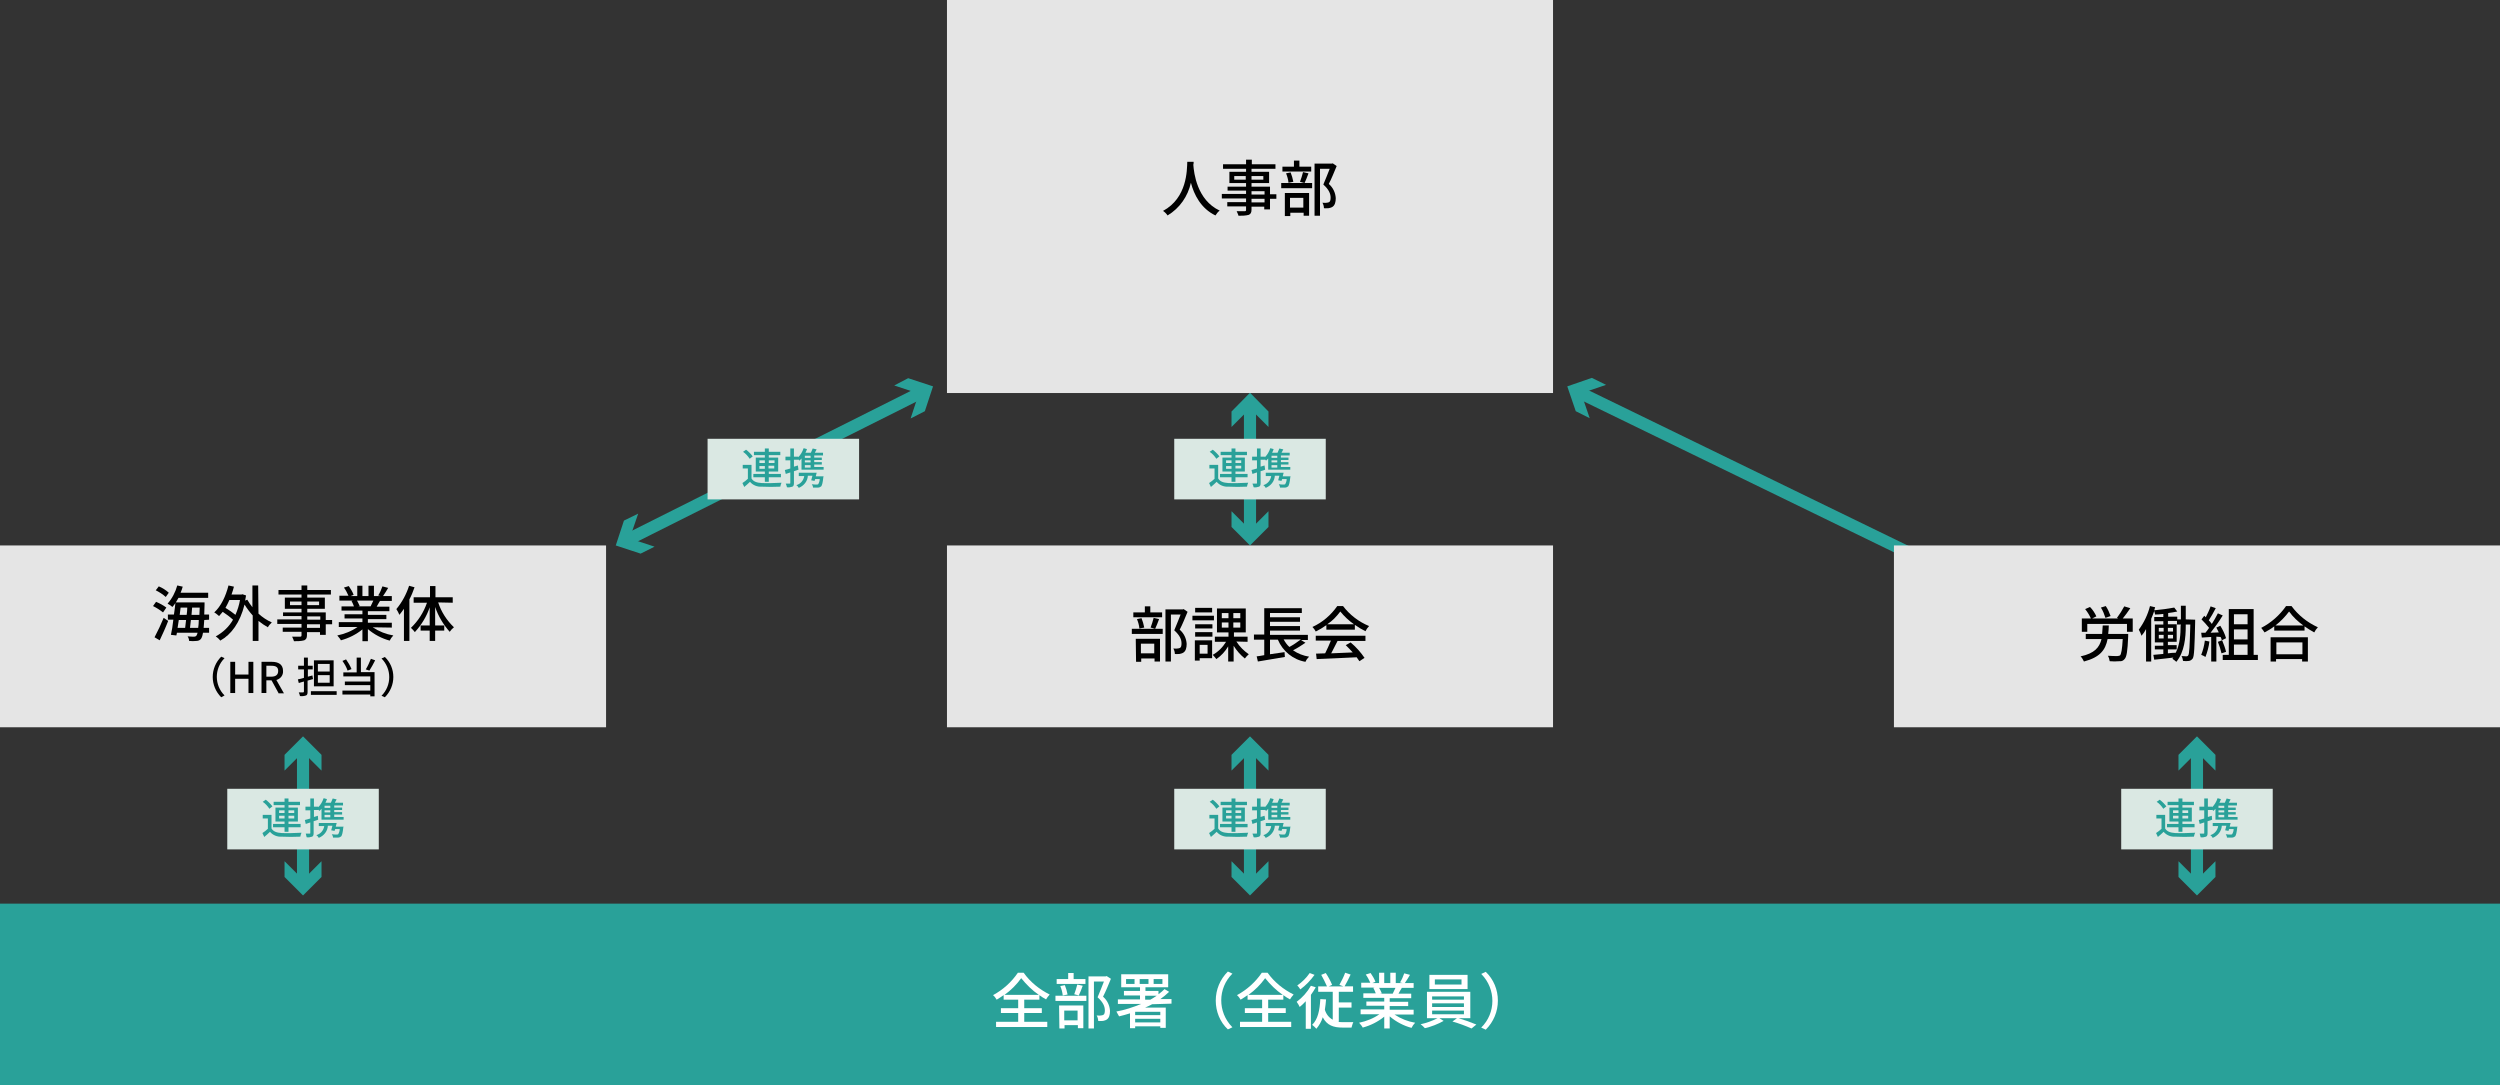
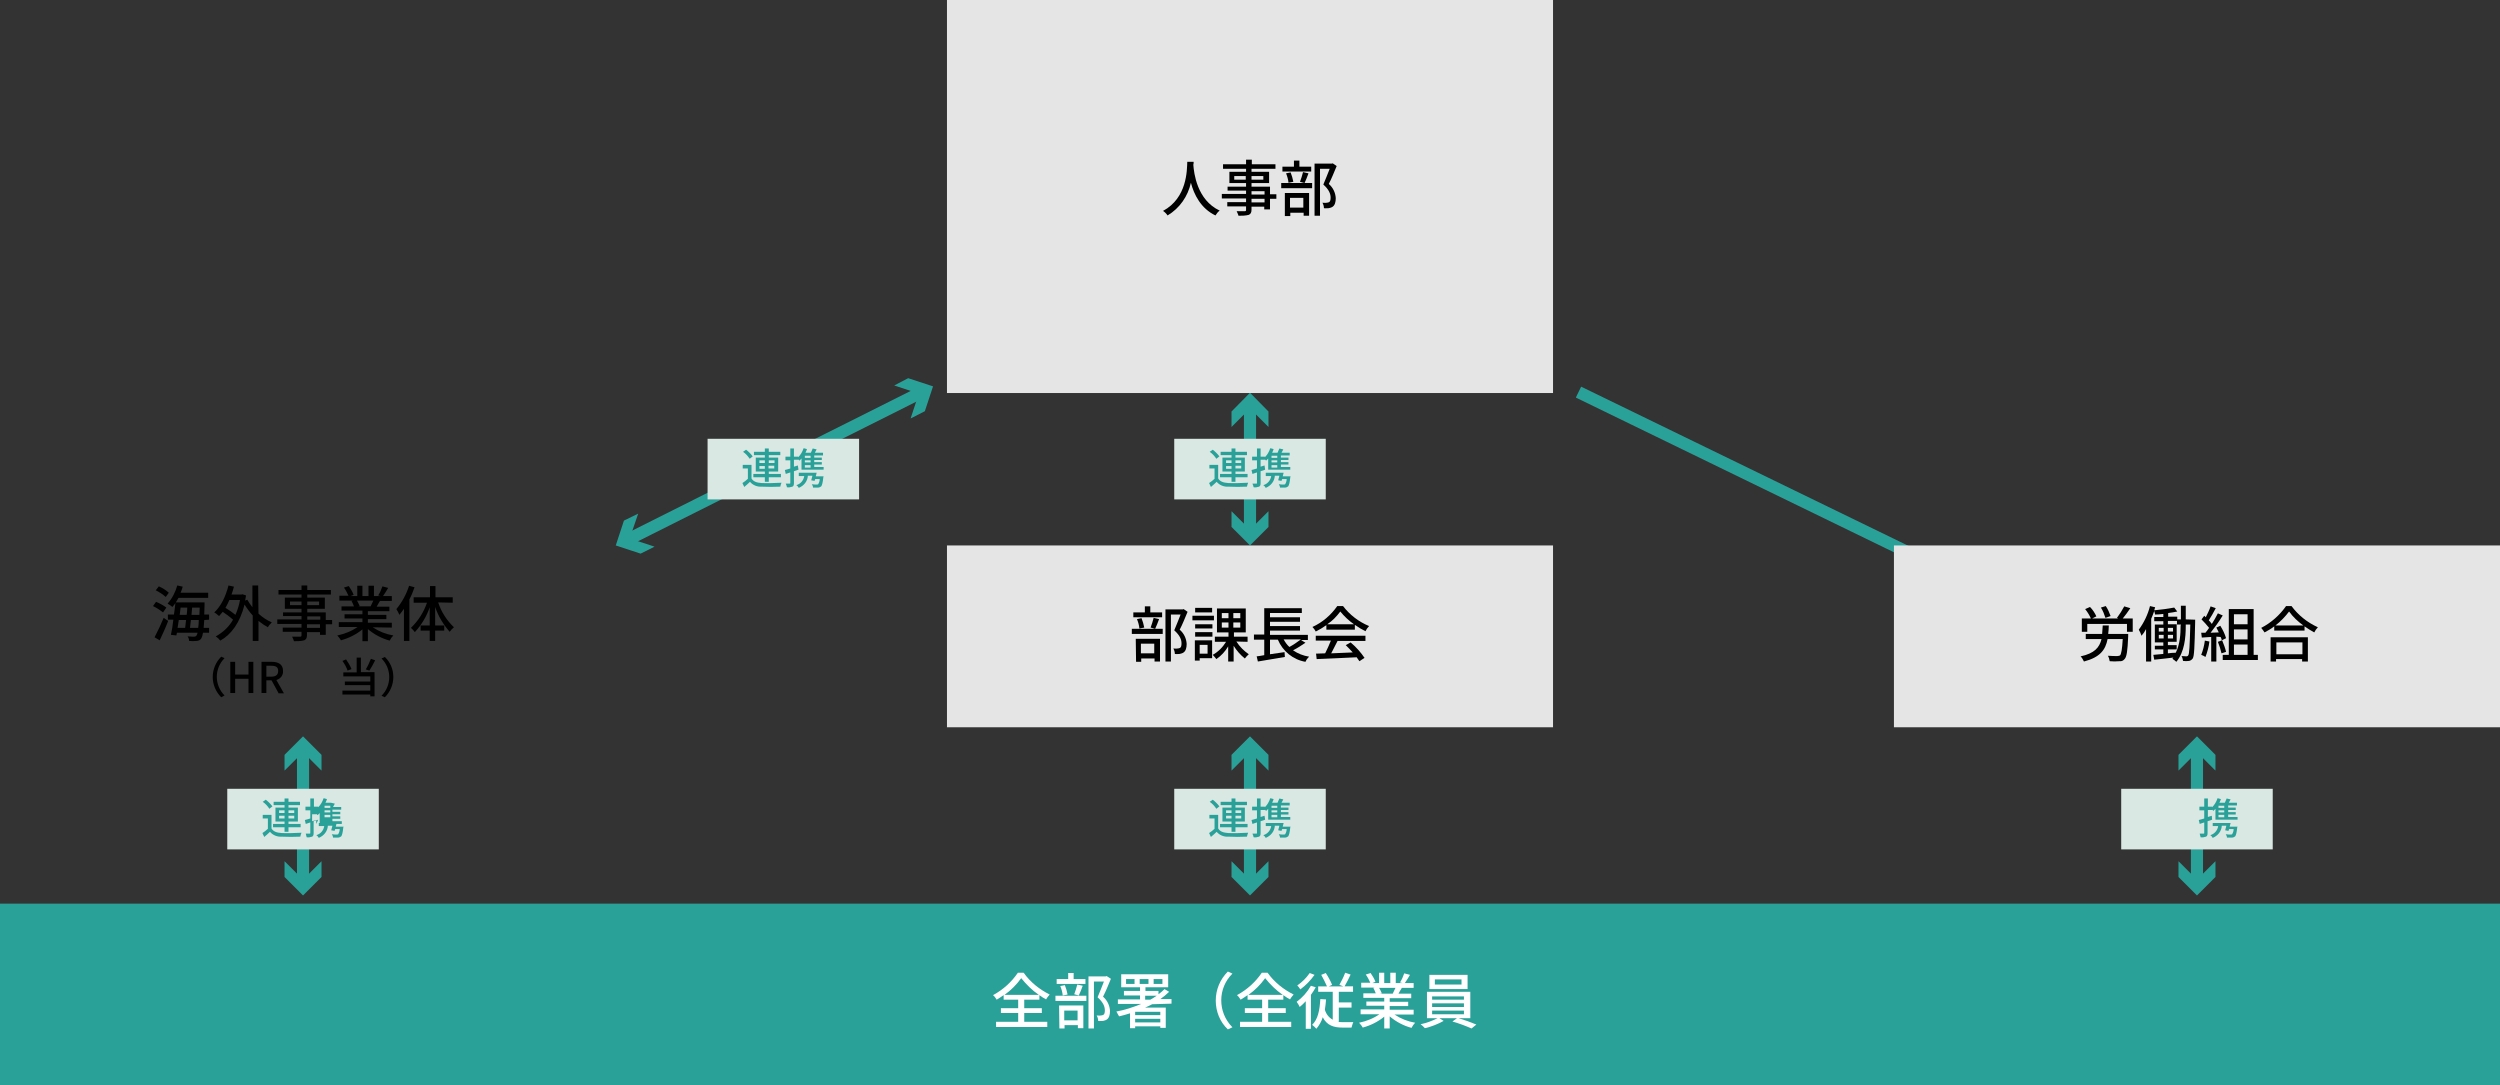
<svg xmlns="http://www.w3.org/2000/svg" id="_レイヤー_2" viewBox="0 0 825 358.2">
  <rect x="0" y="0" width="825" height="358.2" fill="#333333" stroke="none" />
  <defs>
    <style>.cls-1{fill:#29a199;}.cls-1,.cls-2,.cls-3,.cls-4,.cls-5{stroke-width:0px;}.cls-2{fill:#e5e5e5;}.cls-4{fill:#fff;}.cls-6{fill:none;stroke:#29a199;stroke-miterlimit:10;stroke-width:4px;}.cls-5{fill:#dae8e3;}</style>
  </defs>
  <g id="_レイヤー_1-2">
    <g id="_レイヤー_2-2">
      <g id="_046_2">
        <line class="cls-6" x1="412.5" y1="133.8" x2="412.5" y2="175.9" />
        <polygon class="cls-1" points="406.4 140.9 412.5 134.8 418.6 140.9 418.6 135.8 412.5 129.6 406.4 135.8 406.4 140.9" />
        <polygon class="cls-1" points="406.4 168.7 412.5 174.8 418.6 168.7 418.6 173.9 412.5 180 406.4 173.9 406.4 168.7" />
        <rect class="cls-5" x="387.5" y="144.8" width="50" height="20" />
        <path class="cls-1" d="m402,157.9c.6,1,1.7,1.4,3.3,1.5,1.6.1,4.8,0,6.6-.1-.2.4-.3.8-.4,1.3-1.6.1-4.6.1-6.2,0-1.4.1-2.9-.5-3.8-1.6-.6.6-1.2,1.1-1.9,1.7l-.6-1.3c.6-.4,1.3-.9,1.8-1.4v-3.4h-1.7v-1.2h2.9v4.5Zm-.6-6.5c-.6-.9-1.3-1.7-2.2-2.3l1-.7c.8.6,1.6,1.4,2.2,2.2l-1,.8Zm5,6.1h-3.8v-1.1h3.8v-.8h-3v-4.6h3v-.8h-3.6v-1.1h3.6v-1.1h1.3v1.1h3.8v1.1h-3.8v.8h3.1v4.6h-3.1v.8h4v1.1h-4v1.5h-1.3v-1.5Zm-1.8-4.7h1.8v-.9h-1.8v.9Zm1.8,1.9v-.9h-1.8v.9h1.8Zm1.3-2.8v.9h1.9v-.9h-1.9Zm1.9,1.8h-1.9v.9h1.9v-.9Z" />
        <path class="cls-1" d="m417.5,155c-.5.2-1,.3-1.5.5v3.9c0,.6-.1,1-.5,1.2-.6.2-1.2.3-1.8.2-.1-.4-.2-.8-.4-1.2h1.2c.2,0,.3,0,.3-.2v-3.5l-1.5.5-.3-1.3c.5-.1,1.1-.3,1.8-.5v-2.7h-1.6v-1.2h1.6v-2.7h1.2v2.7h1.4v.2c.8-.8,1.4-1.8,1.8-3l1.1.3c-.1.4-.3.8-.5,1.2h1.8c.2-.5.4-.9.6-1.4l1.3.3c-.2.4-.4.8-.6,1.1h2.7v.9h-2.9v.7h2.5v.8h-2.5v.7h2.5v.8h-2.5v.8h3.1v.9h-7.3v-3.7c-.2.2-.4.5-.7.7-.1-.1-.2-.3-.4-.4v.1h-1.4v2.3l1.3-.4.2,1.4Zm8.4,2s0,.3-.1.5c-.2,1.8-.4,2.6-.7,3-.3.2-.6.4-1,.4h-1.7c0-.4-.2-.8-.4-1.1.7.1,1.3.1,1.6.1.2,0,.3,0,.5-.1.3-.5.5-1.1.5-1.7h-1.5c-.1.2-.1.4-.2.6l-1.1-.2c.1-.4.3-1,.4-1.5h-1.5c-.1,1.8-1.3,3.3-3,4-.2-.4-.5-.7-.8-.9,1.4-.4,2.4-1.6,2.6-3h-1.8v-1.1h5.9c-.1.4-.2.8-.3,1.2h2.6v-.2Zm-4.4-6.6h-1.9v.7h1.9v-.7Zm0,1.5h-1.9v.7h1.9v-.7Zm0,1.6h-1.9v.8h1.9v-.8Z" />
        <line class="cls-6" x1="412.5" y1="247.1" x2="412.5" y2="291.4" />
        <polygon class="cls-1" points="406.4 254.3 412.5 248.2 418.6 254.3 418.6 249.1 412.5 243 406.4 249.1 406.4 254.3" />
        <polygon class="cls-1" points="406.4 284.2 412.5 290.3 418.6 284.2 418.6 289.4 412.5 295.5 406.4 289.4 406.4 284.2" />
        <rect class="cls-5" x="387.5" y="260.3" width="50" height="20" />
        <path class="cls-1" d="m402,273.4c.6,1,1.7,1.4,3.3,1.5,1.6.1,4.8,0,6.6-.1-.2.4-.3.8-.4,1.3-1.6.1-4.6.1-6.2,0-1.4.1-2.9-.5-3.8-1.6-.6.6-1.2,1.1-1.9,1.7l-.6-1.3c.6-.4,1.3-.9,1.8-1.4v-3.4h-1.7v-1.2h2.9v4.5Zm-.6-6.5c-.6-.9-1.3-1.7-2.2-2.3l1-.7c.8.6,1.6,1.4,2.2,2.2l-1,.8Zm5,6.1h-3.8v-1.1h3.8v-.8h-3v-4.6h3v-.8h-3.6v-1.1h3.6v-1.1h1.3v1.1h3.8v1.1h-3.8v.8h3.1v4.6h-3.1v.8h4v1.1h-4v1.5h-1.3v-1.5Zm-1.8-4.7h1.8v-.9h-1.8v.9Zm1.8,1.8v-.9h-1.8v.9h1.8Zm1.3-2.7v.9h1.9v-.9h-1.9Zm1.9,1.8h-1.9v.9h1.9v-.9Z" />
        <path class="cls-1" d="m417.5,270.5c-.5.2-1,.3-1.5.5v3.9c0,.6-.1,1-.5,1.2-.6.2-1.2.3-1.8.2-.1-.4-.2-.8-.4-1.2h1.2c.2,0,.3,0,.3-.2v-3.5l-1.5.5-.3-1.3c.5-.1,1.1-.3,1.8-.5v-2.7h-1.6v-1.2h1.6v-2.7h1.2v2.7h1.4v.2c.8-.8,1.4-1.8,1.8-3l1.1.3c-.1.4-.3.8-.5,1.2h1.8c.2-.5.4-.9.6-1.4l1.3.3c-.2.4-.4.8-.6,1.1h2.7v.9h-2.9v.7h2.5v.8h-2.5v.7h2.5v.8h-2.5v.8h3.1v.9h-7.3v-3.6c-.2.2-.4.5-.7.7-.1-.1-.2-.3-.4-.4v.1h-1.4v2.3l1.3-.4.2,1.3Zm8.4,2s0,.3-.1.5c-.2,1.8-.4,2.6-.7,3-.3.2-.6.4-1,.4h-1.7c0-.4-.2-.8-.4-1.1.7.1,1.3.1,1.6.1.2,0,.3,0,.5-.1.3-.5.5-1.1.5-1.7h-1.5c-.1.2-.1.4-.2.6l-1.1-.2c.1-.4.3-1,.4-1.5h-1.5c-.1,1.8-1.3,3.3-3,4-.2-.4-.5-.7-.8-.9,1.4-.4,2.4-1.6,2.6-3h-1.8v-1h5.9c-.1.4-.2.8-.3,1.2h2.6v-.3Zm-4.4-6.6h-1.9v.7h1.9v-.7Zm0,1.5h-1.9v.7h1.9v-.7Zm0,1.5h-1.9v.8h1.9v-.8Z" />
        <line class="cls-6" x1="725" y1="247.1" x2="725" y2="291.4" />
        <polygon class="cls-1" points="718.9 254.3 725 248.2 731.1 254.3 731.1 249.1 725 243 718.9 249.1 718.9 254.3" />
        <polygon class="cls-1" points="718.9 284.2 725 290.3 731.1 284.2 731.1 289.4 725 295.5 718.9 289.4 718.9 284.2" />
        <rect class="cls-5" x="700" y="260.3" width="50" height="20" />
-         <path class="cls-1" d="m714.5,273.4c.6,1,1.7,1.4,3.3,1.5s4.8,0,6.6-.1c-.2.4-.3.8-.4,1.3-1.6.1-4.6.1-6.2,0-1.4.1-2.9-.5-3.8-1.6-.6.6-1.2,1.1-1.9,1.7l-.6-1.3c.6-.4,1.3-.9,1.8-1.4v-3.4h-1.7v-1.2h2.9v4.5Zm-.6-6.5c-.6-.9-1.3-1.7-2.2-2.3l1-.7c.8.6,1.6,1.4,2.2,2.2l-1,.8Zm5,6.1h-3.8v-1.1h3.8v-.8h-3v-4.6h3v-.8h-3.6v-1.1h3.6v-1.1h1.3v1.1h3.8v1.1h-3.8v.8h3.1v4.6h-3.1v.8h4v1.1h-4v1.5h-1.3v-1.5Zm-1.8-4.7h1.8v-.9h-1.8v.9Zm1.8,1.8v-.9h-1.8v.9h1.8Zm1.3-2.7v.9h1.9v-.9h-1.9Zm1.9,1.8h-1.9v.9h1.9v-.9Z" />
        <path class="cls-1" d="m730,270.5c-.5.2-1,.3-1.5.5v3.9c0,.6-.1,1-.5,1.2-.6.2-1.2.3-1.8.2-.1-.4-.2-.8-.3-1.2h1.2c.2,0,.3,0,.3-.2v-3.5l-1.5.5-.3-1.3c.5-.1,1.1-.3,1.8-.5v-2.7h-1.6v-1.2h1.6v-2.7h1.2v2.7h1.4v.2c.8-.8,1.4-1.8,1.8-3l1.1.3c-.1.4-.3.8-.5,1.2h1.8c.2-.5.4-.9.6-1.4l1.3.3c-.2.4-.4.8-.6,1.1h2.7v.9h-2.9v.7h2.5v.8h-2.5v.7h2.5v.8h-2.5v.8h3.1v.9h-7.3v-3.6c-.2.2-.4.5-.7.7-.1-.1-.2-.3-.4-.4v.1h-1.4v2.3l1.3-.4.1,1.3Zm8.4,2s0,.3-.1.5c-.2,1.8-.4,2.6-.7,3-.3.2-.6.4-1,.4h-1.7c0-.4-.2-.8-.4-1.1.7.1,1.3.1,1.6.1.2,0,.3,0,.5-.1.3-.5.5-1.1.5-1.7h-1.5c-.1.2-.1.4-.2.6l-1.1-.2c.1-.4.3-1,.4-1.5h-1.5c-.1,1.8-1.3,3.3-3,4-.2-.4-.5-.7-.8-.9,1.4-.4,2.4-1.6,2.6-3h-1.8v-1h5.9c-.1.4-.2.8-.3,1.2h2.6v-.3Zm-4.4-6.6h-1.9v.7h1.9v-.7Zm0,1.5h-1.9v.7h1.9v-.7Zm0,1.5h-1.9v.8h1.9v-.8Z" />
        <line class="cls-6" x1="100" y1="247.1" x2="100" y2="291.4" />
        <polygon class="cls-1" points="93.9 254.3 100 248.2 106.1 254.3 106.1 249.1 100 243 93.9 249.1 93.9 254.3" />
        <polygon class="cls-1" points="93.9 284.2 100 290.3 106.1 284.2 106.1 289.4 100 295.5 93.9 289.4 93.9 284.2" />
        <rect class="cls-5" x="75" y="260.3" width="50" height="20" />
        <path class="cls-1" d="m89.6,273.4c.6,1,1.7,1.4,3.3,1.5,1.6.1,4.8,0,6.6-.1-.2.4-.3.8-.4,1.3-1.6.1-4.6.1-6.2,0-1.4.1-2.9-.5-3.8-1.6-.6.6-1.2,1.1-1.9,1.7l-.6-1.3c.6-.4,1.3-.9,1.8-1.4v-3.4h-1.7v-1.2h2.9s0,4.5,0,4.5Zm-.7-6.5c-.6-.9-1.3-1.7-2.2-2.3l1-.7c.8.6,1.6,1.4,2.2,2.2l-1,.8Zm5,6.1h-3.8v-1.1h3.8v-.8h-3v-4.6h3v-.8h-3.6v-1.1h3.6v-1.1h1.3v1.1h3.8v1.1h-3.8v.8h3.1v4.6h-3.1v.8h4v1.1h-4v1.5h-1.3v-1.5Zm-1.8-4.7h1.8v-.9h-1.8v.9Zm1.8,1.8v-.9h-1.8v.9h1.8Zm1.3-2.7v.9h1.9v-.9h-1.9Zm1.9,1.8h-1.9v.9h1.9v-.9Z" />
-         <path class="cls-1" d="m105,270.5c-.5.2-1,.3-1.5.5v3.9c0,.6-.1,1-.5,1.2-.6.2-1.2.3-1.8.2l-.3-1.2h1.2c.2,0,.3,0,.3-.2v-3.5l-1.5.5-.3-1.3c.5-.1,1.1-.3,1.8-.5v-2.7h-1.6v-1.2h1.6v-2.7h1.2v2.7h1.4v.2c.8-.8,1.4-1.8,1.8-3l1.1.3c-.1.4-.3.8-.5,1.2h1.8c.2-.5.4-.9.6-1.4l1.3.3c-.2.4-.4.8-.6,1.1h2.7v.9h-2.9v.7h2.6v.8h-2.6v.7h2.6v.8h-2.6v.8h3.1v.9h-7.3v-3.6c-.2.2-.4.5-.7.7-.1-.1-.2-.3-.4-.4v.1h-1.4v2.3l1.3-.4.1,1.3Zm8.4,2s0,.3-.1.5c-.2,1.8-.4,2.6-.7,3-.3.2-.6.4-1,.4h-1.7c0-.4-.2-.8-.4-1.1.7.1,1.3.1,1.6.1.2,0,.3,0,.5-.1.3-.5.5-1.1.5-1.7h-1.5c-.1.2-.1.4-.2.6l-1.1-.2c.1-.4.3-1,.4-1.5h-1.5c-.1,1.8-1.3,3.3-3,4-.2-.4-.5-.7-.8-.9,1.4-.4,2.4-1.6,2.6-3h-1.8v-1h5.9l-.3,1.2h2.6v-.3Zm-4.4-6.6h-1.9v.7h1.9v-.7Zm0,1.5h-1.9v.7h1.9v-.7Zm0,1.5h-1.9v.8h1.9v-.8Z" />
+         <path class="cls-1" d="m105,270.5c-.5.2-1,.3-1.5.5v3.9c0,.6-.1,1-.5,1.2-.6.2-1.2.3-1.8.2l-.3-1.2h1.2c.2,0,.3,0,.3-.2v-3.5l-1.5.5-.3-1.3c.5-.1,1.1-.3,1.8-.5v-2.7h-1.6v-1.2h1.6v-2.7h1.2v2.7h1.4v.2c.8-.8,1.4-1.8,1.8-3l1.1.3c-.1.4-.3.8-.5,1.2h1.8l1.3.3c-.2.4-.4.8-.6,1.1h2.7v.9h-2.9v.7h2.6v.8h-2.6v.7h2.6v.8h-2.6v.8h3.1v.9h-7.3v-3.6c-.2.2-.4.5-.7.7-.1-.1-.2-.3-.4-.4v.1h-1.4v2.3l1.3-.4.1,1.3Zm8.4,2s0,.3-.1.5c-.2,1.8-.4,2.6-.7,3-.3.2-.6.4-1,.4h-1.7c0-.4-.2-.8-.4-1.1.7.1,1.3.1,1.6.1.2,0,.3,0,.5-.1.3-.5.5-1.1.5-1.7h-1.5c-.1.2-.1.4-.2.6l-1.1-.2c.1-.4.3-1,.4-1.5h-1.5c-.1,1.8-1.3,3.3-3,4-.2-.4-.5-.7-.8-.9,1.4-.4,2.4-1.6,2.6-3h-1.8v-1h5.9l-.3,1.2h2.6v-.3Zm-4.4-6.6h-1.9v.7h1.9v-.7Zm0,1.5h-1.9v.7h1.9v-.7Zm0,1.5h-1.9v.8h1.9v-.8Z" />
        <line class="cls-6" x1="304.2" y1="129.4" x2="206.9" y2="178.2" />
        <polygon class="cls-1" points="295.1 127.2 303.2 129.9 300.5 138.1 305.2 135.7 307.9 127.5 299.7 124.8 295.1 127.2" />
        <polygon class="cls-1" points="210.6 169.5 207.8 177.7 216 180.4 211.4 182.7 203.2 180 205.9 171.8 210.6 169.5" />
        <rect class="cls-5" x="233.5" y="144.8" width="50" height="20" />
        <path class="cls-1" d="m248,157.9c.6,1,1.7,1.4,3.3,1.5s4.8,0,6.6-.1c-.2.4-.3.8-.4,1.3-1.6.1-4.6.1-6.2,0-1.4.1-2.9-.5-3.8-1.6-.6.6-1.2,1.1-1.9,1.7l-.6-1.3c.6-.4,1.3-.9,1.8-1.4v-3.4h-1.7v-1.2h2.9v4.5Zm-.6-6.5c-.6-.9-1.3-1.7-2.2-2.3l1-.7c.8.6,1.6,1.4,2.2,2.2l-1,.8Zm5,6.1h-3.8v-1.1h3.8v-.8h-3v-4.6h3v-.8h-3.6v-1.1h3.6v-1.1h1.3v1.1h3.8v1.1h-3.8v.8h3.1v4.6h-3.1v.8h4v1.1h-4v1.5h-1.3v-1.5Zm-1.8-4.7h1.8v-.9h-1.8v.9Zm1.8,1.9v-.9h-1.8v.9h1.8Zm1.3-2.8v.9h1.9v-.9h-1.9Zm1.8,1.8h-1.9v.9h1.9v-.9Z" />
        <path class="cls-1" d="m263.5,155c-.5.2-1,.3-1.5.5v3.9c0,.6-.1,1-.5,1.2-.6.2-1.2.3-1.8.2-.1-.4-.2-.8-.4-1.2h1.2c.2,0,.3,0,.3-.2v-3.5l-1.5.5-.3-1.3c.5-.1,1.1-.3,1.8-.5v-2.7h-1.6v-1.2h1.6v-2.7h1.2v2.7h1.4v.2c.8-.8,1.4-1.8,1.8-3l1.1.3c-.1.4-.3.8-.5,1.2h1.8c.2-.5.4-.9.6-1.4l1.3.3c-.2.4-.4.8-.6,1.1h2.7v.9h-2.9v.7h2.5v.8h-2.5v.7h2.5v.8h-2.5v.8h3.1v.9h-7.3v-3.7c-.2.2-.4.5-.7.7-.1-.1-.2-.3-.4-.4v.1h-1.4v2.3l1.3-.4.2,1.4Zm8.3,2s0,.3-.1.5c-.2,1.8-.4,2.6-.7,3-.3.2-.6.4-1,.4h-1.7c0-.4-.2-.8-.4-1.1.7.1,1.3.1,1.6.1.2,0,.3,0,.5-.1.3-.5.5-1.1.5-1.7h-1.5c-.1.2-.1.4-.2.6l-1.1-.2c.1-.4.3-1,.4-1.5h-1.5c-.1,1.8-1.3,3.3-3,4-.2-.4-.5-.7-.8-.9,1.4-.4,2.4-1.6,2.6-3h-1.8v-1.1h5.9c-.1.4-.2.8-.3,1.2h2.6v-.2Zm-4.3-6.6h-1.9v.7h1.9v-.7Zm0,1.5h-1.9v.7h1.9v-.7Zm0,1.6h-1.9v.8h1.9v-.8Z" />
        <line class="cls-6" x1="520.9" y1="129.4" x2="630.9" y2="182.9" />
-         <polygon class="cls-1" points="524.6 138 521.8 129.8 530 127 525.3 124.7 517.2 127.5 520 135.7 524.6 138" />
        <rect class="cls-1" y="298.2" width="825" height="60" />
        <path class="cls-4" d="m338,337.2h7.6v1.7h-16.9v-1.7h7.3v-2.9h-5.7v-1.6h5.7v-2.8h-4.8v-1.5c-.7.5-1.5,1-2.3,1.5-.3-.5-.7-1.1-1.2-1.5,3.3-1.8,6.1-4.3,8.2-7.4h1.9c2.2,3.1,5.2,5.5,8.6,7.2-.5.5-.9,1.1-1.2,1.6-.8-.4-1.5-.9-2.2-1.4v1.5h-5v2.8h5.8v1.6h-5.8v2.9Zm4.8-8.9c-2.2-1.5-4.1-3.4-5.8-5.5-1.5,2.1-3.4,4-5.5,5.5h11.3Z" />
        <path class="cls-4" d="m348.3,328.6h10.2v1.7h-10.2v-1.7Zm9.9-3.9h-9.5v-1.6h3.8v-2h1.8v2h3.9v1.6Zm-8.7,7.1h8v7.5h-1.8v-1h-4.4v1.1h-1.7l-.1-7.6Zm1.2-3.3c-.1-1.1-.4-2.1-.8-3.1l1.5-.3c.4,1,.7,2,.9,3.1l-1.6.3Zm.5,5v3.2h4.4v-3.2h-4.4Zm3.3-5.4c.4-1,.7-2.1,1-3.2l1.8.4c-.4,1.1-.9,2.4-1.3,3.2l-1.5-.4Zm12.1-5.1c-.8,1.9-1.7,4.2-2.6,5.9,1.4,1.2,2.2,2.9,2.3,4.7,0,1.3-.3,2.3-1,2.8-.4.3-.9.4-1.3.5-.5,0-1.1.1-1.6,0,0-.6-.2-1.3-.5-1.8.5,0,.9.1,1.4,0,.3,0,.6-.1.8-.2.4-.2.5-.8.5-1.5,0-1.2-.5-2.6-2.4-4.3.7-1.6,1.5-3.7,2.1-5.2h-3.3v15.5h-1.8v-17.2h5.7l.3-.1,1.4.9Z" />
        <path class="cls-4" d="m380.2,331.4c-.8.4-1.5.8-2.3,1.1h6.8v6.7h-1.8v-.5h-8.3v.6h-1.7v-4.9c-1.2.4-2.4.7-3.6,1-.3-.6-.6-1.1-.9-1.6,2.8-.5,5.5-1.4,8.2-2.5h-7.7v-1.5h7.3v-1.3h-5.3v-1.5h5.3v-1.2h-6.2v-4.3h15.5v4.3h-7.5v1.2h4.3v1.1c.7-.5,1.4-1.1,2-1.7l1.5.9c-.9.9-1.9,1.7-2.9,2.4h3.7v1.5l-6.4.2Zm-5.8-8.3h-2.8v1.6h2.8v-1.6Zm8.5,10.8h-8.3v1.1h8.3v-1.1Zm0,3.5v-1.2h-8.3v1.2h8.3Zm-6.8-12.7h2.9v-1.6h-2.9v1.6Zm3.5,5.2c.7-.4,1.4-.8,2.1-1.3h-3.8v1.3h1.7Zm1.1-5.2h2.9v-1.6h-2.9v1.6Z" />
        <path class="cls-4" d="m401.2,330.2c0-3.6,1.4-7,4-9.6l1.5.7c-4.9,4.8-4.9,12.7-.1,17.6l.1.1-1.5.7c-2.6-2.4-4-5.9-4-9.5Z" />
        <path class="cls-4" d="m418.5,337.2h7.6v1.7h-16.9v-1.7h7.3v-2.9h-5.7v-1.6h5.7v-2.8h-4.8v-1.5c-.7.5-1.5,1-2.3,1.5-.3-.5-.7-1.1-1.2-1.5,3.3-1.8,6.1-4.3,8.2-7.4h1.9c2.2,3.1,5.2,5.5,8.6,7.2-.5.5-.9,1.1-1.2,1.6-.8-.4-1.5-.9-2.2-1.4v1.5h-5v2.8h5.8v1.6h-5.8v2.9Zm4.8-8.9c-2.2-1.5-4.1-3.4-5.8-5.5-1.5,2.1-3.4,4-5.5,5.5h11.3Z" />
        <path class="cls-4" d="m434.2,325.8c-.5.9-1,1.7-1.6,2.5v11.2h-1.7v-9.1c-.6.7-1.3,1.3-2,1.9-.3-.6-.6-1.2-1-1.7,1.9-1.4,3.5-3.2,4.7-5.3l1.6.5Zm-.4-4.1c-1.3,1.8-2.9,3.5-4.7,4.8-.3-.5-.6-.9-1-1.3,1.6-1.1,3-2.5,4.1-4.1l1.6.6Zm7.6,15.5c.6.1,1.1.1,1.7.1h3.5c-.3.6-.4,1.2-.6,1.8h-3c-2.9,0-5.1-.7-6.5-3.4-.4,1.4-1.2,2.7-2.1,3.8-.4-.5-.9-.9-1.4-1.3,1.9-1.8,2.5-4.8,2.7-8.5l1.9.1c-.1,1.1-.2,2.3-.4,3.4.4,1.4,1.3,2.6,2.6,3.3v-9.2h-4.8v-1.8h2.9c-.6-1.3-1.2-2.6-1.9-3.8l1.5-.6c.8,1.2,1.5,2.5,2.1,3.9l-1.1.5h4.8l-1.3-.5c.7-1.3,1.4-2.6,1.9-4l1.8.6c-.6,1.3-1.3,2.7-2,3.9h2.8v1.8h-4.7v3.5h4.2v1.7h-4.2v4.7h-.4Z" />
        <path class="cls-4" d="m460.2,334.8c2.1,1.4,4.4,2.3,6.8,2.7-.5.5-.9,1.1-1.2,1.7-2.6-.7-5.1-2-7.2-3.8v4h-1.8v-3.9c-2.1,1.7-4.5,2.9-7.1,3.6-.3-.6-.8-1.1-1.2-1.6,2.4-.5,4.7-1.4,6.7-2.8h-6.2v-1.6h7.8v-1.2h-5.9v-1.4h5.9v-1.2h-6.9v-1.5h4.1c-.2-.6-.5-1.2-.8-1.8l.5-.1h-4.5v-1.6h3c-.4-.9-.9-1.9-1.5-2.7l1.6-.5c.6.9,1.2,1.8,1.6,2.9l-1,.4h2.2v-3.4h1.7v3.4h2v-3.4h1.8v3.4h2.2l-.8-.2c.6-.9,1-1.9,1.4-3l1.9.5c-.5.9-1.1,1.8-1.7,2.7h2.9v1.6h-3.9c-.4.7-.8,1.3-1.1,1.9h4.2v1.5h-7.1v1.2h6.1v1.4h-6.1v1.2h7.9v1.6h-6.3Zm-5.1-8.8c.4.6.6,1.2.9,1.8l-.6.1h4.2c.3-.6.6-1.3.9-1.9h-5.4Z" />
        <path class="cls-4" d="m481.3,336c2,.6,4,1.3,5.9,2.1l-1.6,1.3c-2-.9-4.2-1.7-6.3-2.3l1.5-1.1h-5.8l1.4.9c-2,1.1-4,1.9-6.2,2.4-.4-.5-.9-.9-1.4-1.3,1.9-.4,3.8-1.1,5.6-2h-3.5v-8.7h14.3v8.7h-3.9Zm3-9.6h-12.6v-4.7h12.6v4.7Zm-11.7,3.5h10.5v-1.1h-10.5v1.1Zm0,2.4h10.5v-1.2h-10.5v1.2Zm0,2.4h10.5v-1.2h-10.5v1.2Zm9.7-11.5h-8.8v1.7h8.8v-1.7Z" />
-         <path class="cls-4" d="m494.3,330.2c0,3.6-1.4,7-4,9.6l-1.5-.7c4.9-4.8,4.9-12.7.1-17.6l-.1-.1,1.5-.7c2.6,2.5,4,5.9,4,9.5Z" />
        <rect class="cls-2" x="312.5" width="200" height="129.7" />
        <path class="cls-3" d="m393.9,53.4c0,.3,0,.6-.1,1,.2,2.7,1.2,11.6,8.7,15.1-.6.4-1,1-1.4,1.6-4.8-2.3-7.1-6.9-8.1-10.8-1,4.5-3.7,8.4-7.7,10.8-.4-.6-.9-1.1-1.5-1.5,8-4.3,7.9-13.5,8-16.2h2.1Z" />
        <path class="cls-3" d="m421.2,65.6h-2.1v3.5h-1.9v-.9h-4.2v1c0,1-.3,1.4-.9,1.7-1.1.3-2.3.3-3.4.3-.1-.5-.4-1-.6-1.5h2.6c.4,0,.5-.1.5-.5v-1.1h-6.2v-1.4h6.2v-1.2h-8v-1.5h8v-1.1h-6.1v-1.3h6.1v-1.2h-5.5v-3.7h5.5v-1h-7.6v-1.5h7.6v-1.5h1.9v1.5h7.8v1.5h-7.9v1h5.8v3.7h-5.8v1.2h6.1v2.5h2.1v1.5Zm-10.1-6.3v-1.2h-3.8v1.2h3.8Zm1.9-1.2v1.2h3.9v-1.2h-3.9Zm0,6.1h4.3v-1.1h-4.3v1.1Zm4.3,1.4h-4.3v1.2h4.3v-1.2Z" />
        <path class="cls-3" d="m422.8,60.4h10.2v1.7h-10.2v-1.7Zm9.9-3.8h-9.5v-1.6h3.8v-2h1.8v2h3.9v1.6Zm-8.7,7.1h8v7.5h-1.8v-1h-4.4v1.1h-1.8v-7.6Zm1.2-3.4c-.1-1.1-.4-2.1-.8-3.1l1.5-.3c.4,1,.7,2,.9,3.1l-1.6.3Zm.5,5v3.2h4.4v-3.2h-4.4Zm3.3-5.3c.4-1,.7-2.1,1-3.2l1.8.4c-.4,1.1-.9,2.4-1.3,3.2l-1.5-.4Zm12.1-5.2c-.8,1.9-1.7,4.2-2.6,5.9,1.4,1.2,2.2,2.9,2.3,4.7,0,1.3-.3,2.3-1,2.8-.4.3-.9.4-1.3.5-.5,0-1.1.1-1.6,0,0-.6-.2-1.3-.5-1.8.5,0,.9.1,1.4,0,.3,0,.6-.1.8-.2.4-.2.5-.8.5-1.5,0-1.2-.5-2.6-2.4-4.3.7-1.6,1.5-3.7,2.1-5.2h-3.2v15.5h-1.8v-17.2h5.7l.3-.1,1.3.9Z" />
        <rect class="cls-2" x="625" y="180" width="200" height="60" />
        <path class="cls-3" d="m702.3,209.2v.8c-.2,4.9-.5,6.8-1.2,7.5-.4.5-1,.8-1.7.7-1.1.1-2.1.1-3.2,0-.1-.7-.3-1.3-.6-1.8,1.3.1,2.6.1,3.1.1.3,0,.6-.1.9-.2.4-.4.7-1.9.9-5.4h-5c-.7,3.6-2.5,6-7.8,7.4-.3-.6-.6-1.2-1.1-1.7,4.6-1,6.2-2.9,6.9-5.7h-5.2v-1.7h5.4c.1-.9.1-1.8.2-2.8h2c0,1-.1,1.9-.2,2.8h6.6Zm1.5-5.1v4.4h-1.9v-2.6h-13.1v2.6h-1.8v-4.4h3c-.5-1.1-1.1-2.1-1.9-3.1l1.6-.7c.9.9,1.6,2,2.1,3.1l-1.4.7h8.6l-.4-.2c.9-1.2,1.7-2.5,2.4-3.8l2,.6c-.8,1.2-1.6,2.3-2.5,3.4h3.3Zm-9-.2c-.4-1.2-.8-2.3-1.5-3.4l1.6-.5c.7,1,1.2,2.2,1.6,3.3l-1.7.6Z" />
        <path class="cls-3" d="m724.4,204.5v.8c-.2,8.4-.3,11.2-.8,12-.3.4-.7.7-1.2.8-.7.1-1.3.1-2,0-.1-.6-.2-1.1-.5-1.6.7,0,1.3.1,1.6.1.2,0,.5-.1.6-.3.4-.5.5-3,.7-10.2h-1.5v.5c0,3.8-.4,8.5-3.1,11.8-.4-.4-.9-.7-1.3-1,.1-.1.2-.3.3-.4-2.3.3-4.5.5-6.3.7l-.3-1.6c.9-.1,2-.2,3.3-.3v-1.5h-2.8v-1.2h2.8v-1.1h-2.8v-5.9h2.8v-1.1h-3v-1.4h3v-1c-.9.1-1.8.2-2.7.2-.1-.4-.2-.8-.3-1.2-.3.9-.6,1.7-1,2.6v14.1h-1.7v-10.7c-.4.8-.9,1.5-1.5,2.2-.2-.7-.5-1.3-.9-2,1.7-2.3,3-5,3.7-7.8l1.7.4c-.1.3-.2.7-.3,1,2.2-.2,4.4-.5,6.6-.9l1,1.3c-1,.2-2,.4-3,.5v1.2h3v.9h1.2v-4.5h1.6v4.5l3.1.1Zm-12,3.9h1.6v-1.2h-1.6v1.2Zm0,2.3h1.6v-1.2h-1.6v1.2Zm4.7-2.3v-1.2h-1.7v1.2h1.7Zm0,2.3v-1.2h-1.7v1.2h1.7Zm2.6-4.6h-1.3v-1.2h-3v1.1h2.9v5.8h-2.9v1.1h2.9v1.4h-2.9v1.3c.9-.1,1.7-.2,2.6-.2,1.4-2.8,1.6-6.2,1.6-8.9l.1-.4Z" />
        <path class="cls-3" d="m729.1,211.7c-.2,1.8-.7,3.5-1.3,5.1-.4-.3-.9-.5-1.4-.7.6-1.5,1-3.1,1.2-4.7l1.5.3Zm2.3-1.6v8.2h-1.7v-8.1c-1.1.1-2.2.1-3.1.2l-.2-1.6h1.4c.4-.5.8-1,1.2-1.6-.8-1-1.6-1.9-2.5-2.8l.9-1.2.5.5c.6-1.2,1.2-2.4,1.6-3.6l1.7.6c-.7,1.4-1.6,2.9-2.3,4,.4.4.7.8,1,1.2.7-1.1,1.4-2.3,2-3.5l1.6.7c-1.2,2-2.6,3.9-4,5.7l2.7-.1c-.3-.5-.5-1.1-.8-1.6l1.3-.6c.8,1.3,1.5,2.7,1.9,4.1l-1.4.7c-.1-.4-.2-.8-.4-1.1l-1.4-.1Zm1.9,1.2c.5,1.2,1,2.5,1.3,3.8l-1.5.5c-.3-1.3-.7-2.6-1.2-3.8l1.4-.5Zm11.8,4.8v1.7h-11.6v-1.7h2v-15.1h8.2v15.1h1.4Zm-7.9-13.4v3.3h4.5v-3.3h-4.5Zm4.5,5h-4.5v3.3h4.5v-3.3Zm-4.5,8.4h4.5v-3.4h-4.5v3.4Z" />
        <path class="cls-3" d="m756.2,200c2.2,3,5.2,5.4,8.7,7-.5.5-.9,1.1-1.2,1.7-1.1-.6-2.2-1.3-3.2-2v1.4h-10v-1.4c-1,.8-2.1,1.4-3.2,2-.3-.5-.7-1-1.1-1.5,3.3-1.7,6.1-4.2,8.2-7.2h1.8Zm-6.9,10.3h12.3v8h-1.9v-.8h-8.6v.8h-1.8v-8Zm10.8-3.9c-1.8-1.3-3.4-2.8-4.7-4.6-1.3,1.7-2.8,3.3-4.5,4.6h9.2Zm-8.9,5.6v3.9h8.6v-3.9h-8.6Z" />
        <rect class="cls-2" x="312.5" y="180" width="200" height="60" />
        <path class="cls-3" d="m373.5,207.5h10.2v1.7h-10.2v-1.7Zm10-3.8h-9.5v-1.6h3.8v-2h1.8v2h3.9v1.6Zm-8.7,7.1h8v7.5h-1.8v-1h-4.4v1.1h-1.7l-.1-7.6Zm1.2-3.4c-.1-1.1-.4-2.1-.8-3.1l1.5-.3c.4,1,.7,2,.9,3.1l-1.6.3Zm.5,5v3.2h4.4v-3.2h-4.4Zm3.2-5.3c.4-1,.7-2.1,1-3.2l1.8.4c-.4,1.1-.9,2.4-1.3,3.2l-1.5-.4Zm12.2-5.2c-.8,1.9-1.7,4.2-2.6,5.9,1.4,1.2,2.2,2.9,2.3,4.7,0,1.3-.3,2.3-1,2.8-.4.3-.9.4-1.3.5-.5,0-1.1.1-1.6,0,0-.6-.2-1.3-.5-1.8.5,0,.9.1,1.4,0,.3,0,.6-.1.8-.2.4-.2.5-.8.5-1.5,0-1.2-.5-2.6-2.4-4.3.7-1.6,1.5-3.7,2.1-5.2h-3.2v15.5h-1.8v-17.2h5.7l.3-.1,1.3.9Z" />
        <path class="cls-3" d="m400.6,204.7h-7.1v-1.5h7.1v1.5Zm-.5,12.5h-4.2v.8h-1.6v-6.7h5.7v5.9h.1Zm0-9.8h-5.7v-1.4h5.7v1.4Zm-5.7,1.2h5.7v1.5h-5.7v-1.5Zm5.6-6.5h-5.6v-1.5h5.6v1.5Zm-4.1,10.7v2.9h2.6v-2.9h-2.6Zm12.1-1.1c1.1,1.7,2.5,3.1,4.1,4.2-.5.4-.9.9-1.3,1.4-1.5-1.2-2.7-2.6-3.7-4.2v5.2h-1.8v-5c-1,1.7-2.3,3.1-3.9,4.2-.4-.5-.8-1-1.2-1.4,1.8-1,3.3-2.5,4.4-4.3h-3.7v-1.7h4.5v-1.4h-3.8v-7.9h9.5v7.9h-3.9v1.4h4.5v1.7l-3.7-.1Zm-4.8-7.7h2.2v-1.7h-2.2v1.7Zm0,3.1h2.2v-1.7h-2.2v1.7Zm6.1-4.8h-2.3v1.7h2.3v-1.7Zm0,3.1h-2.3v1.7h2.3v-1.7Z" />
        <path class="cls-3" d="m430.8,212.1c-1.3.9-2.7,1.8-4.1,2.5,1.6,1.1,3.4,1.8,5.3,2.1-.5.5-.9,1-1.2,1.7-4.1-.7-7.5-3.5-9.1-7.3h-2.6v4.8l4.8-.7.1,1.6c-3.1.5-6.5,1.1-8.9,1.5l-.4-1.7c.7-.1,1.6-.2,2.5-.4v-5.1h-3.4v-1.7h3.4v-8.7h12.4v1.6h-10.5v1.4h9.9v1.5h-9.9v1.4h9.9v1.5h-9.9v1.4h12.5v1.7h-2.3l1.5.9Zm-7.2-1.1c.5.9,1.1,1.8,1.9,2.5,1.3-.7,2.6-1.6,3.8-2.5h-5.7Z" />
        <path class="cls-3" d="m437.7,206.3c-1.1.8-2.3,1.5-3.5,2.1-.3-.6-.7-1.1-1.1-1.5,3.3-1.5,6.1-3.9,8.2-6.9h1.9c2.2,2.9,5.2,5.2,8.6,6.6-.5.5-.9,1.1-1.2,1.7-1.2-.6-2.4-1.3-3.5-2.1v1.6h-9.4v-1.5Zm-3.5,3.5h16.4v1.7h-9.2c-.7,1.3-1.4,2.8-2.1,4.1,2.2-.1,4.7-.2,7.1-.3-.7-.8-1.5-1.6-2.3-2.4l1.6-.9c1.8,1.5,3.3,3.2,4.6,5.1l-1.7,1.1c-.3-.4-.6-.9-.9-1.3-4.8.2-9.8.5-13.2.6l-.2-1.8,3-.1c.7-1.4,1.3-2.7,1.9-4.2h-5v-1.6Zm12.6-3.8c-1.7-1.2-3.2-2.6-4.5-4.2-1.2,1.6-2.6,3.1-4.3,4.2h8.8Z" />
-         <rect class="cls-2" y="180" width="200" height="60" />
        <path class="cls-3" d="m53.8,202.1c-1-.8-2.1-1.5-3.3-2.1l1-1.4c1.2.5,2.3,1.1,3.4,1.9l-1.1,1.6Zm-2.8,8.2c1.1-2.1,2.1-4.2,3-6.4l1.5,1c-.8,2.1-1.9,4.5-2.8,6.4l-1.7-1Zm3.7-13.3c-1-.9-2.1-1.6-3.3-2.2l1-1.3c1.2.5,2.3,1.2,3.3,2.1l-1,1.4Zm4.2.3c-.6,1.1-1.2,2.1-2,3-.5-.4-1-.8-1.6-1.1,1.5-1.7,2.6-3.8,3.2-6l1.8.4c-.2.7-.4,1.3-.7,2h9.1v1.7h-9.8Zm8.5,7.3c-.1,1-.1,1.9-.2,2.6h1.8v1.6h-2c-.1.7-.3,1.4-.6,1.9-.3.5-.9.8-1.5.8-.8.1-1.7.1-2.5,0,0-.5-.2-1.1-.5-1.5,1,.1,1.8.1,2.2.1.3,0,.5-.1.7-.3.2-.3.3-.6.4-1h-6.8l-.2.9-1.8-.2c.3-1.3.6-3.1.8-5h-1.8v-1.7h2c.2-1.4.4-2.8.5-4h9.6v.8c0,1.2-.1,2.2-.1,3.2h1.6v1.7l-1.6.1Zm-8.4,0c-.1.9-.3,1.8-.4,2.6h2.5c.1-.8.2-1.7.3-2.6h-2.4Zm.6-4.1c-.1.8-.2,1.6-.3,2.4h2.3c.1-.8.2-1.6.2-2.4h-2.2Zm5.8,6.7c.1-.7.2-1.6.2-2.6h-2.6c-.1,1-.2,1.9-.3,2.6h2.7Zm.4-4.3c0-.7.1-1.5.1-2.4h-2.5c-.1.8-.1,1.6-.2,2.4h2.6Z" />
        <path class="cls-3" d="m85.3,202.5c1.3,1.2,2.8,2.2,4.4,2.9-.5.5-1,1-1.3,1.6-1.1-.6-2.1-1.3-3.1-2.1v6.6h-1.9v-8.4c-1-1.1-1.9-2.3-2.7-3.6-1.5,6-4.4,9.9-8,11.9-.4-.5-.9-1-1.5-1.4,2.4-1.3,4.4-3.2,5.7-5.5-1.1-1-2.2-1.8-3.4-2.6-.4.5-.8.9-1.2,1.4-.5-.4-1-.9-1.6-1.2,2.2-2,3.8-5.3,4.7-8.9l1.8.4c-.2.9-.5,1.7-.8,2.6h3.3l.3-.1,1.2.4c-.1.6-.2,1.2-.3,1.7l.7-.3c.5.9,1.1,1.7,1.7,2.5v-7.2h1.9l.1,9.3Zm-9.6-4.5c-.4.9-.8,1.7-1.3,2.6,1.2.7,2.3,1.5,3.3,2.3.7-1.6,1.2-3.2,1.5-4.9h-3.5Z" />
        <path class="cls-3" d="m109.6,206h-2.1v3.5h-1.9v-.9h-4.3v1c0,1-.3,1.4-.9,1.7-1.1.3-2.3.3-3.4.3-.1-.5-.4-1-.6-1.5h2.6c.4,0,.5-.1.5-.5v-1.1h-6.2v-1.4h6.2v-1.2h-8v-1.5h8v-1.1h-6.1v-1.2h6.1v-1.2h-5.5v-3.7h5.5v-1h-7.6v-1.5h7.6v-1.5h1.9v1.5h7.8v1.5h-7.8v1h5.8v3.7h-5.8v1.2h6.1v2.5h2.1s0,1.4,0,1.4Zm-10.1-6.3v-1.2h-3.8v1.2h3.8Zm1.9-1.2v1.2h3.9v-1.2h-3.9Zm0,6h4.3v-1.1h-4.3v1.1Zm4.2,1.5h-4.3v1.2h4.3v-1.2Z" />
        <path class="cls-3" d="m123,207c2.1,1.4,4.4,2.3,6.8,2.7-.5.5-.9,1.1-1.2,1.7-2.6-.7-5.1-2-7.2-3.8v4h-1.8v-3.9c-2.1,1.7-4.5,2.9-7.1,3.6-.3-.6-.8-1.1-1.2-1.6,2.4-.5,4.7-1.4,6.7-2.8h-6.2v-1.6h7.8v-1.2h-5.9v-1.4h5.9v-1.2h-6.9v-1.4h4.1c-.2-.6-.5-1.2-.8-1.8l.5-.1h-4.5v-1.6h3c-.4-.9-.9-1.9-1.5-2.7l1.6-.5c.6.9,1.2,1.8,1.6,2.9l-1,.4h2.2v-3.4h1.7v3.4h2v-3.4h1.8v3.4h2.2l-.8-.2c.6-.9,1-1.9,1.4-3l1.9.5c-.5.9-1.1,1.8-1.7,2.7h2.9v1.6h-3.9c-.4.7-.8,1.3-1.1,1.9h4.2v1.5h-7.1v1.2h6.1v1.4h-6.1v1.2h7.9v1.6l-6.3-.1Zm-5.2-8.8c.4.6.6,1.2.9,1.8l-.6.1h4.2c.3-.6.6-1.3.9-1.9h-5.4Z" />
        <path class="cls-3" d="m136.8,193.8c-.5,1.4-1,2.7-1.7,4v13.7h-1.8v-10.6c-.5.7-1,1.4-1.5,2-.3-.7-.6-1.3-1-1.9,1.9-2.3,3.3-4.9,4.2-7.7l1.8.5Zm7.8,5c1,3.1,2.8,5.9,5.2,8.2-.5.4-1,.9-1.4,1.5-2.1-2.4-3.8-5.2-4.8-8.2v6.1h3v1.7h-3v3.4h-1.8v-3.4h-3v-1.7h3v-6c-1,3-2.7,5.8-4.9,8.2-.4-.5-.8-1-1.3-1.4,2.4-2.3,4.2-5.1,5.3-8.3h-4.4v-1.8h5.4v-3.7h1.8v3.7h5.7v1.8l-4.8-.1Z" />
        <path class="cls-3" d="m70.2,223.4c0-2.5,1-4.9,2.8-6.7l1.1.5c-3.4,3.4-3.4,8.9,0,12.3h0l-1.1.6c-1.8-1.8-2.8-4.2-2.8-6.7Z" />
        <path class="cls-3" d="m76,218.4h1.6v4.2h4.4v-4.2h1.6v10.3h-1.6v-4.7h-4.4v4.7h-1.6v-10.3Z" />
        <path class="cls-3" d="m91.9,228.7l-2.3-4.2h-1.7v4.2h-1.6v-10.3h3.4c2.1,0,3.7.8,3.7,3,.1,1.4-.8,2.6-2.2,3l2.5,4.4h-1.8v-.1Zm-4-5.4h1.6c1.5,0,2.3-.6,2.3-1.9s-.8-1.7-2.3-1.7h-1.6v3.6Z" />
-         <path class="cls-3" d="m101.5,224.6v3.7c0,.7-.1,1-.5,1.2-.6.2-1.3.3-2,.2-.1-.4-.2-.8-.4-1.2h1.4c.2,0,.3-.1.3-.3v-3.3c-.6.2-1.2.3-1.7.5l-.3-1.2c.6-.1,1.3-.3,2-.5v-2.8h-1.9v-1.2h1.9v-2.7h1.3v2.7h1.6v1.2h-1.6v2.4l1.5-.4.2,1.2-1.8.5Zm9.6,3.5v1.2h-8.5v-1.2h8.5Zm-1-1.6h-6.5v-8.6h6.5v8.6Zm-1.3-7.4h-3.9v2.5h3.9v-2.5Zm0,3.7h-3.9v2.5h3.9v-2.5Z" />
        <path class="cls-3" d="m119.1,221.8h4.5v8h-1.4v-.6h-9.2v-1.3h9.2v-1.8h-8.4v-1.2h8.4v-1.7h-8.9v-1.3h4.4v-4.9h1.4v4.8Zm-4.4-.5c-.4-1.2-1-2.2-1.7-3.2l1.2-.5c.7,1,1.3,2,1.8,3.2l-1.3.5Zm9.1-3.4c-.6,1.2-1.2,2.3-1.9,3.4l-1.2-.4c.7-1.1,1.2-2.3,1.7-3.5l1.4.5Z" />
        <path class="cls-3" d="m129.8,223.4c0,2.5-1,4.9-2.8,6.7l-1.1-.5c3.4-3.4,3.4-8.9,0-12.3h0l1.1-.5c1.8,1.7,2.8,4.1,2.8,6.6Z" />
      </g>
    </g>
  </g>
</svg>